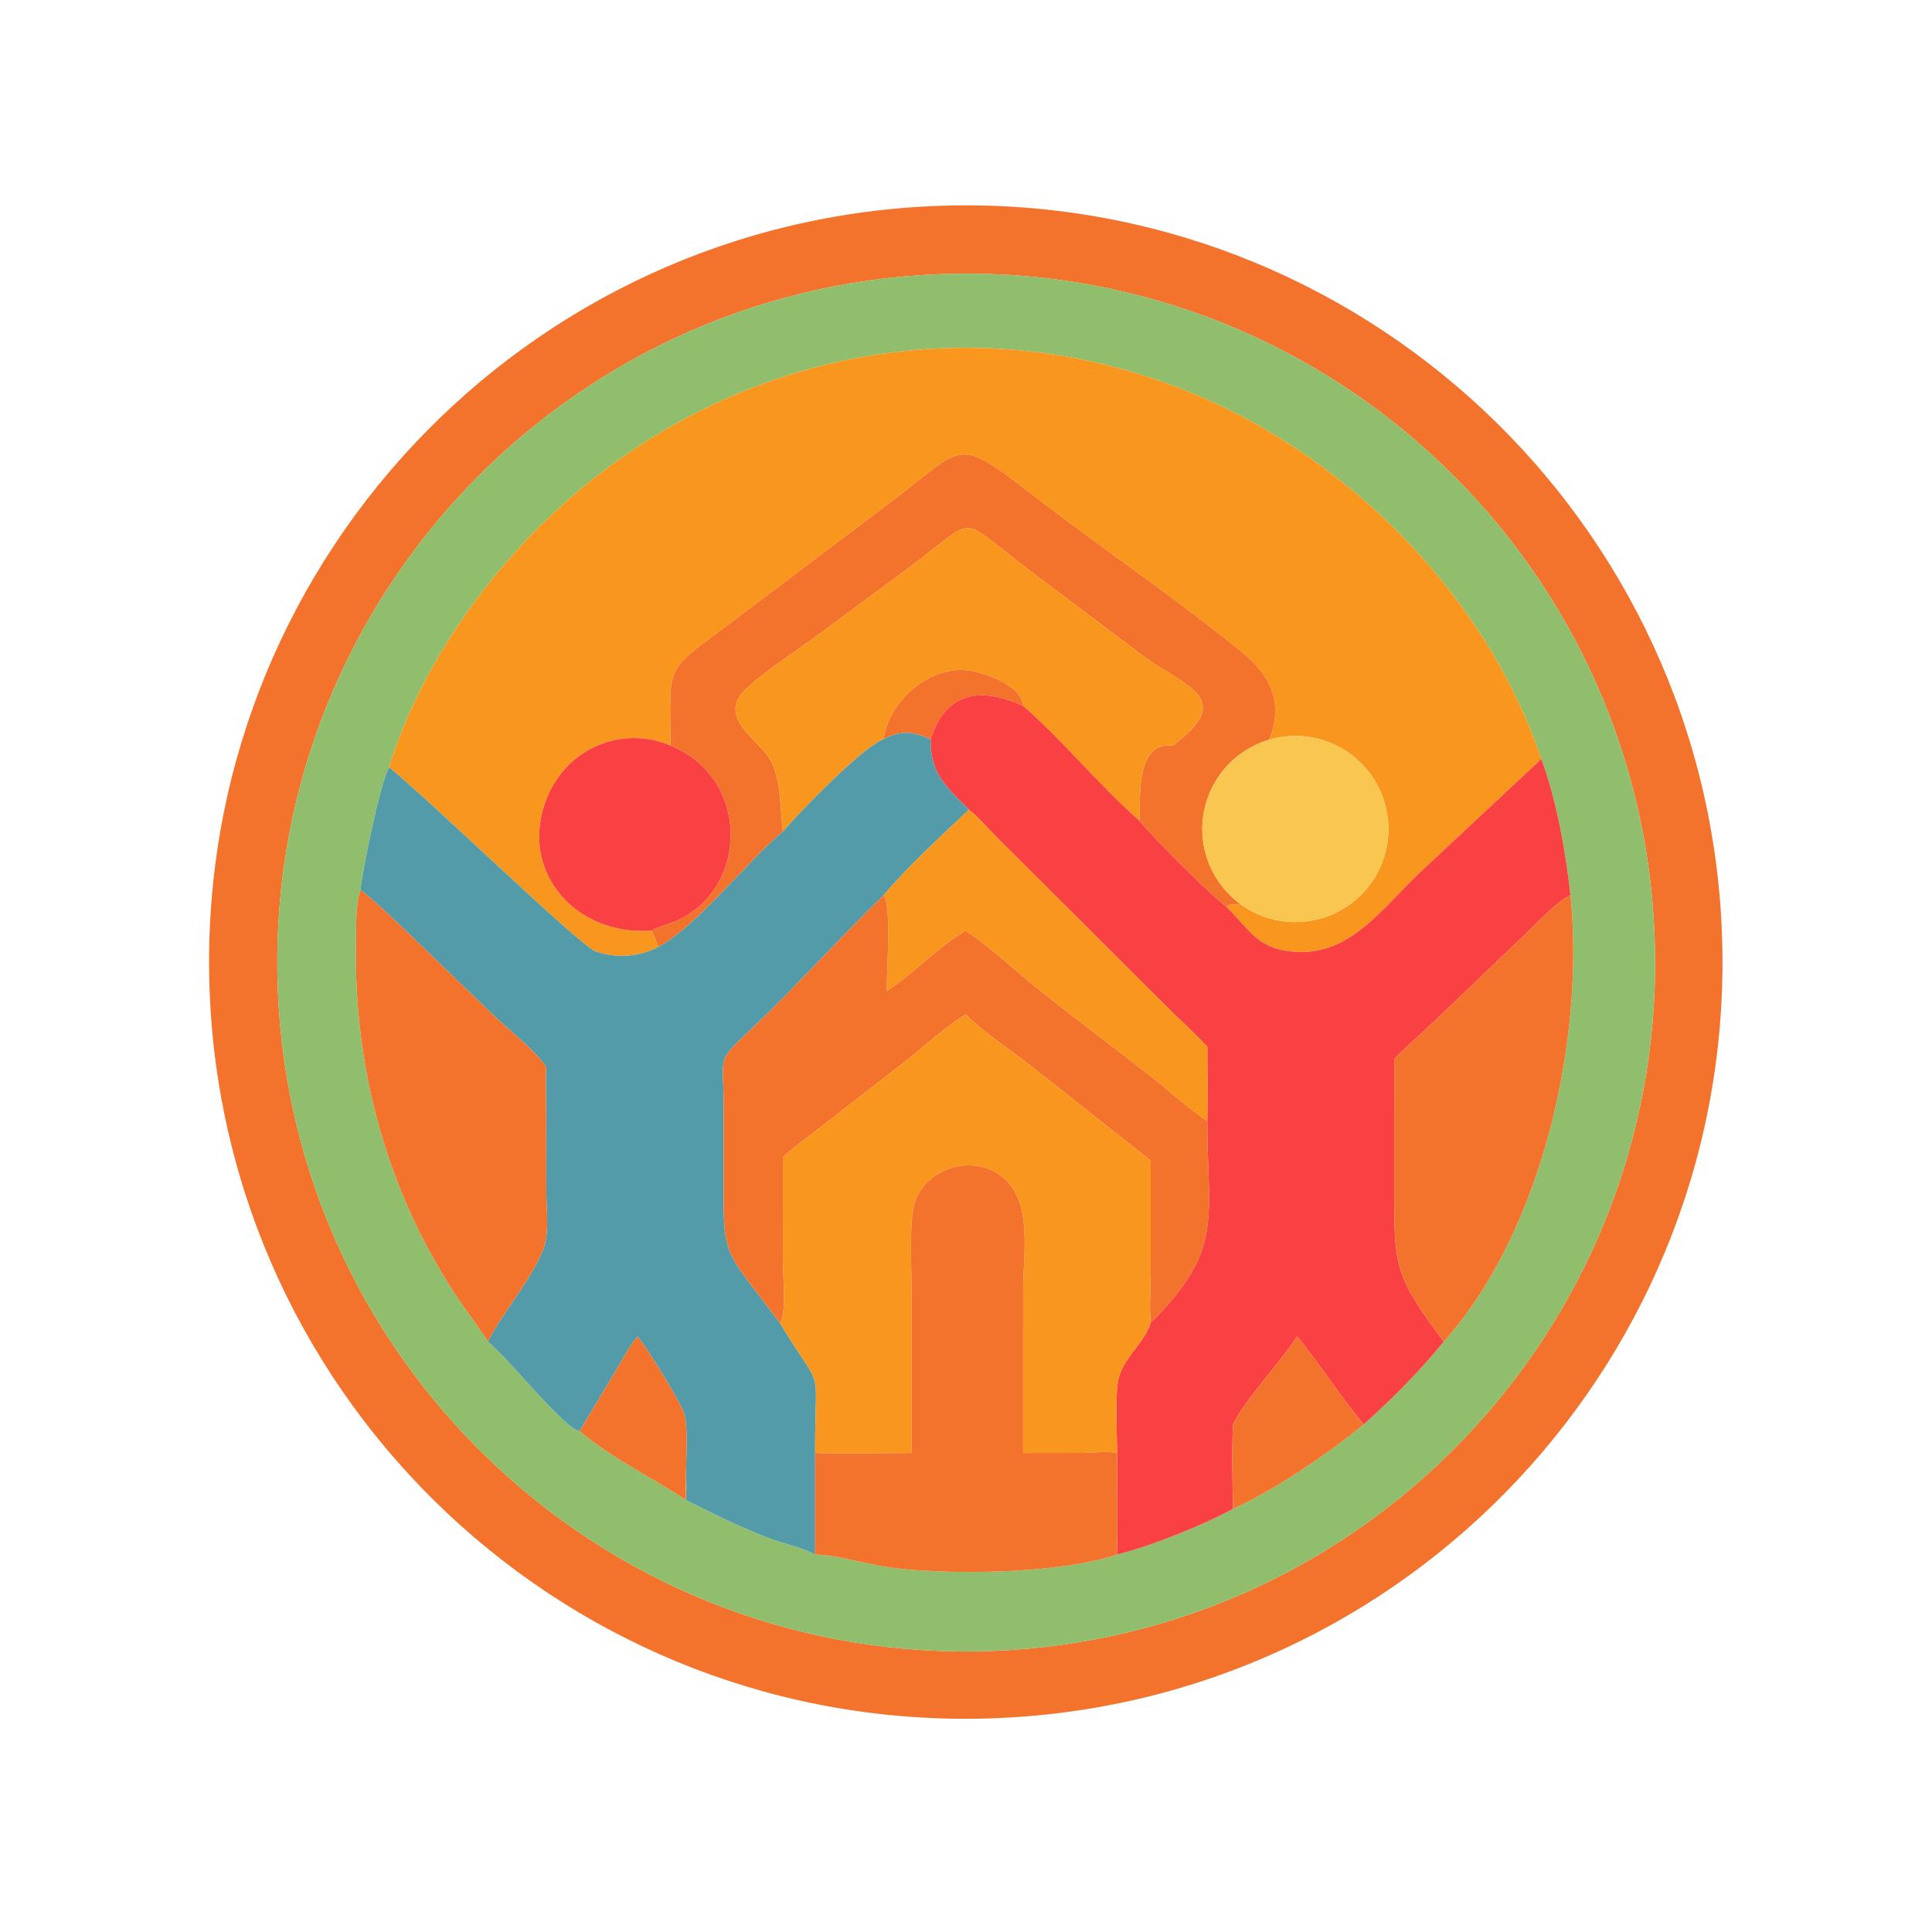
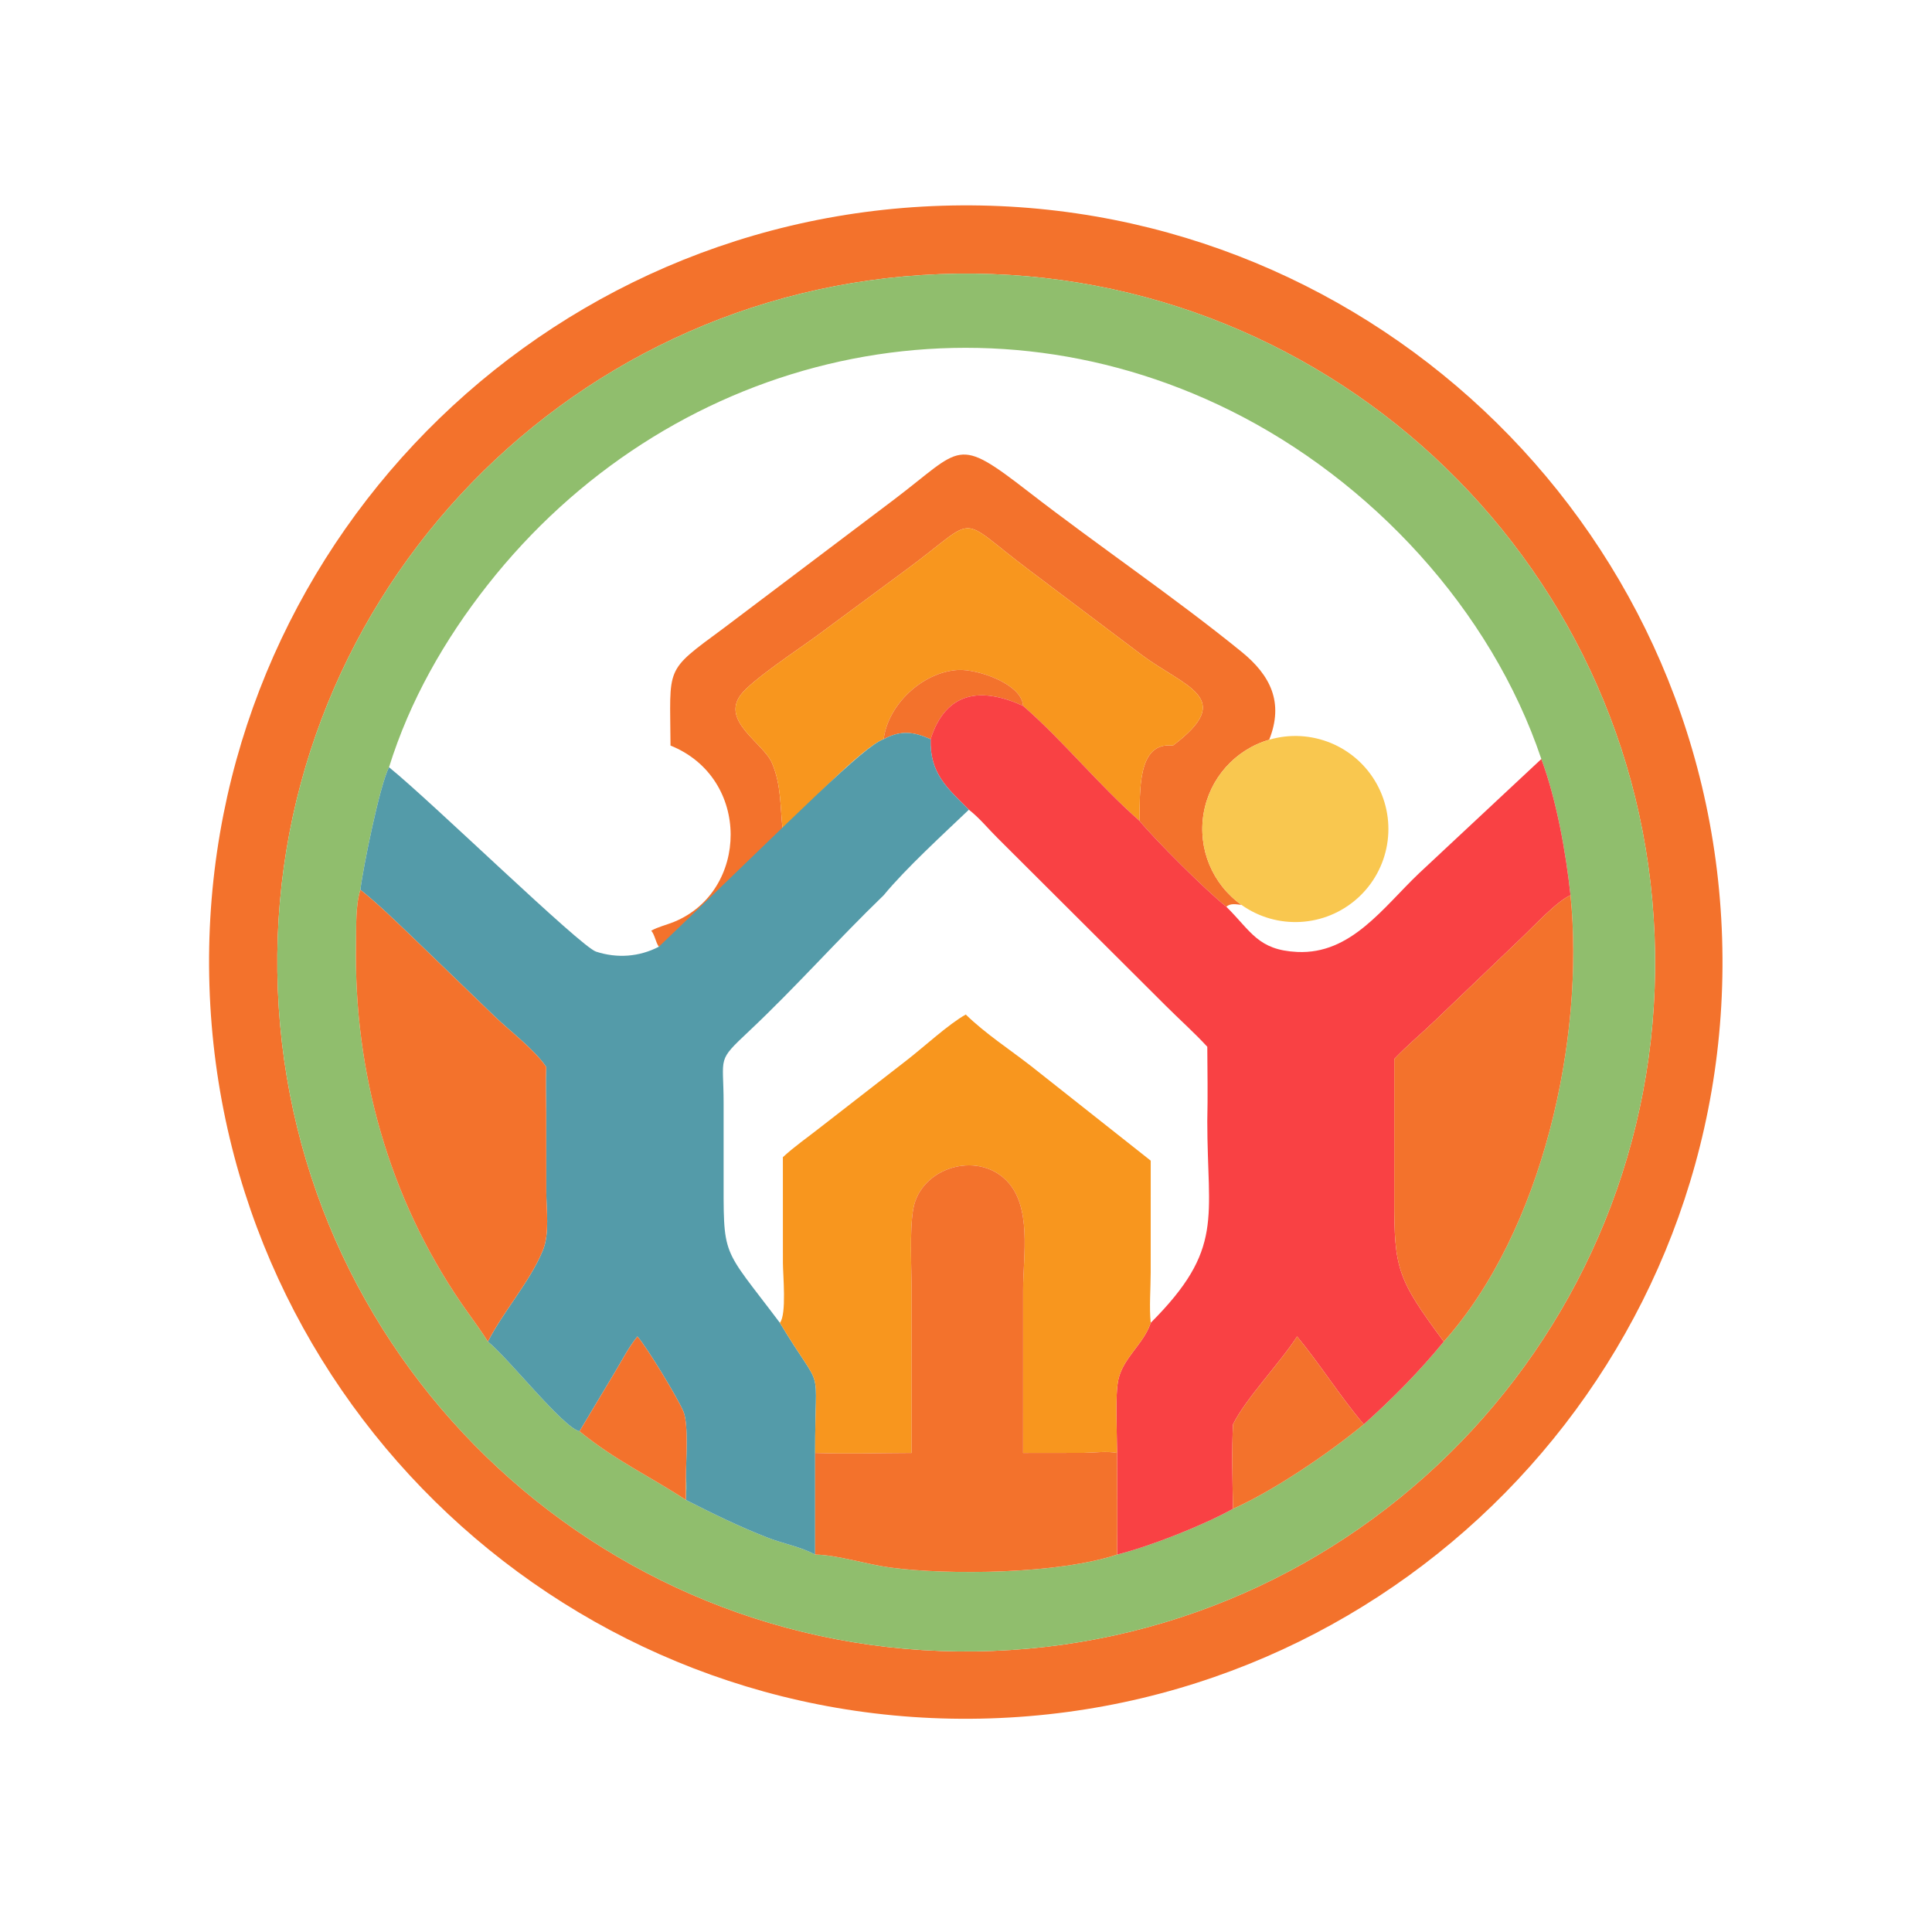
<svg xmlns="http://www.w3.org/2000/svg" width="1024" height="1024" viewBox="0 0 1024 1024">
  <path fill="#F3722C" transform="scale(2 2)" d="M262.381 455.39C151.661 458.947 59.03 372.054 55.509 261.332C51.989 150.61 138.912 58.008 249.635 54.524C360.307 51.041 452.857 137.915 456.375 248.586C459.894 359.256 373.05 451.835 262.381 455.39ZM248.91 72.655C148.171 76.599 69.698 161.453 73.624 262.192C77.55 362.932 162.389 441.421 263.13 437.513C363.896 433.605 442.41 348.739 438.483 247.973C434.555 147.207 349.675 68.709 248.91 72.655Z" />
  <path fill="#90BE6D" transform="scale(2 2)" d="M263.13 437.513C162.389 441.421 77.55 362.932 73.624 262.192C69.698 161.453 148.171 76.599 248.91 72.655C349.675 68.709 434.555 147.207 438.483 247.973C442.41 348.739 363.896 433.605 263.13 437.513ZM408.47 201.146C395.136 161.504 363.328 127.31 326.103 108.823C256.842 74.427 176.412 95.015 129.211 155.025C117.809 169.52 108.589 185.673 103.095 203.326C100.626 208.084 96.159 230.277 95.509 235.794C94.188 239.941 94.43 245.678 94.35 250.002C93.718 284.061 103.057 317.416 122.335 345.486C124.636 348.836 127.154 352.089 129.296 355.539C134.681 359.831 149.211 378.315 153.573 379.3C163.47 387.307 171.908 391.022 181.778 397.504C181.763 395.462 181.719 393.414 181.778 391.373C181.989 393.426 181.868 395.447 181.778 397.504C188.838 401.094 196.124 404.661 203.514 407.524C207.633 409.121 212.111 409.874 216.016 411.979C221.861 412.056 229.718 414.596 235.953 415.419C251.548 417.476 280.509 417.131 296.037 411.979C304.796 409.798 318.793 404.266 326.765 399.845C337.508 395.089 352.314 385.011 361.408 377.473C369.026 370.655 376.144 363.463 382.626 355.539C408.874 326.143 419.996 275.2 416.202 237.255C414.963 225.788 412.484 211.913 408.47 201.146Z" />
-   <path fill="#F8961E" transform="scale(2 2)" d="M336.352 196.036C340.267 186.175 336.728 178.987 328.99 172.703C311.08 158.16 291.082 144.655 272.664 130.394C253.236 115.352 255.224 118.524 236.987 132.342L191.644 166.568C175.916 178.181 177.599 176.353 177.691 197.579C164.717 192.124 150.425 198.289 145.061 211.18C137.088 230.342 152.083 248.075 172.59 246.638C173.565 247.825 173.705 249.592 174.598 250.896C169.385 253.601 163.525 254.01 157.961 252.194C153.779 250.829 114.198 212.27 103.095 203.326C108.589 185.673 117.809 169.52 129.211 155.025C176.412 95.015 256.842 74.427 326.103 108.823C363.328 127.31 395.136 161.504 408.47 201.146L376.107 231.382C366.496 240.516 358.035 252.964 343.769 252.277C333.385 251.777 331.587 246.835 325 240.301C326.086 239.275 327.662 239.681 328.998 239.8C338.389 246.472 351.148 245.754 359.73 238.069C368.312 230.385 370.429 217.782 364.83 207.715C359.231 197.648 347.408 192.799 336.352 196.036Z" />
  <path fill="#F3722C" transform="scale(2 2)" d="M336.352 196.036C327.284 198.691 320.53 206.295 318.965 215.614C317.399 224.932 321.296 234.326 328.998 239.8C327.662 239.681 326.086 239.275 325 240.301C319.543 235.963 306.065 222.516 301.944 217.489C302.196 210.015 301.202 196.488 310.835 197.579C327.745 184.844 314.104 182.207 302.421 173.445L272.71 151.06C253.078 136.312 259.875 136.401 240.495 150.734L216.28 168.638C211.597 172.07 199.131 180.288 196.272 184.174C191.093 191.212 202.258 196.838 204.577 202.19C207.14 208.109 206.709 214.117 207.47 220.347C197.738 228.591 184.775 245.34 174.598 250.896C173.705 249.592 173.565 247.825 172.59 246.638C174.384 245.623 176.691 245.098 178.627 244.304C198.458 236.174 199.115 206.219 177.691 197.579C177.599 176.353 175.916 178.181 191.644 166.568L236.987 132.342C255.224 118.524 253.236 115.352 272.664 130.394C291.082 144.655 311.08 158.16 328.99 172.703C336.728 178.987 340.267 186.175 336.352 196.036Z" />
  <path fill="#F8961E" transform="scale(2 2)" d="M271.131 187.065C270.827 181.263 259.049 177.248 253.871 177.549C244.598 178.088 235.356 186.601 234.18 195.893C228.747 197.818 212.087 215.011 207.47 220.347C206.709 214.117 207.14 208.109 204.577 202.19C202.258 196.838 191.093 191.212 196.272 184.174C199.131 180.288 211.597 172.07 216.28 168.638L240.495 150.734C259.875 136.401 253.078 136.312 272.71 151.06L302.421 173.445C314.104 182.207 327.745 184.844 310.835 197.579C301.202 196.488 302.196 210.015 301.944 217.489C291.052 207.921 281.72 196.257 271.131 187.065Z" />
  <path fill="#F3722C" transform="scale(2 2)" d="M271.131 187.065C260.024 181.998 250.669 183.168 246.616 195.893C242.174 193.919 238.717 193.432 234.18 195.893C235.356 186.601 244.598 178.088 253.871 177.549C259.049 177.248 270.827 181.263 271.131 187.065Z" />
  <path fill="#F94144" transform="scale(2 2)" d="M246.616 195.893C250.669 183.168 260.024 181.998 271.131 187.065C281.72 196.257 291.052 207.921 301.944 217.489C306.065 222.516 319.543 235.963 325 240.301C331.587 246.835 333.385 251.777 343.769 252.277C358.035 252.964 366.496 240.516 376.107 231.382L408.47 201.146C412.484 211.913 414.963 225.788 416.202 237.255C412.634 238.774 406.322 245.607 403.32 248.438L380.242 270.524C376.709 273.91 372.855 277.093 369.499 280.639L369.493 317.8C369.474 336.198 370.275 338.924 382.626 355.539C376.144 363.463 369.026 370.655 361.408 377.473C355.103 370 349.928 361.692 343.746 354.178C339.183 361.262 330.03 370.753 326.765 377.473C326.405 384.193 326.625 392.869 326.765 399.845C318.793 404.266 304.796 409.798 296.037 411.979C296.16 403.008 296.041 394.02 296.037 385.046C296.027 380.085 295.455 369.688 296.39 365.539C297.667 359.875 302.9 356.289 304.831 350.906L304.953 350.561C324.535 330.931 319.941 322.967 319.944 297.092C320.099 290.54 319.984 283.957 319.944 277.402C316.482 273.64 312.637 270.228 309.02 266.614L264.464 222.194C261.968 219.734 259.521 216.702 256.761 214.583C250.965 208.781 246.387 204.993 246.616 195.893Z" />
-   <path fill="#549BA9" transform="scale(2 2)" d="M234.18 195.893C238.717 193.432 242.174 193.919 246.616 195.893C246.387 204.993 250.965 208.781 256.761 214.583C250.049 220.989 239.964 230.218 234.18 237.255C222.062 248.949 210.857 261.631 198.613 273.16C189.792 281.466 191.771 279.707 191.763 292.378L191.764 310.17C191.779 333.975 191.005 329.723 206.676 350.561C218.666 370.47 215.978 359.546 216.016 385.046L216.016 411.979C212.111 409.874 207.633 409.121 203.514 407.524C196.124 404.661 188.838 401.094 181.778 397.504C181.868 395.447 181.989 393.426 181.778 391.373C181.776 387.282 182.52 377.531 181.128 374.112C179.725 370.668 171.318 356.825 168.918 354.178C166.62 357.011 164.877 360.431 163.003 363.558L153.573 379.3C149.211 378.315 134.681 359.831 129.296 355.539C133.424 347.437 140.408 339.733 143.848 331.385C145.718 326.847 144.776 320.618 144.775 315.837L144.748 294.872C144.733 290.828 144.578 286.781 144.75 282.74C141.476 277.96 135.3 273.405 131.013 269.275L109.485 248.52C104.915 244.168 100.437 239.746 95.509 235.794C96.159 230.277 100.626 208.084 103.095 203.326C114.198 212.27 153.779 250.829 157.961 252.194C163.525 254.01 169.385 253.601 174.598 250.896C184.775 245.34 197.738 228.591 207.47 220.347C212.087 215.011 228.747 197.818 234.18 195.893Z" />
+   <path fill="#549BA9" transform="scale(2 2)" d="M234.18 195.893C238.717 193.432 242.174 193.919 246.616 195.893C246.387 204.993 250.965 208.781 256.761 214.583C250.049 220.989 239.964 230.218 234.18 237.255C222.062 248.949 210.857 261.631 198.613 273.16C189.792 281.466 191.771 279.707 191.763 292.378L191.764 310.17C191.779 333.975 191.005 329.723 206.676 350.561C218.666 370.47 215.978 359.546 216.016 385.046L216.016 411.979C212.111 409.874 207.633 409.121 203.514 407.524C196.124 404.661 188.838 401.094 181.778 397.504C181.868 395.447 181.989 393.426 181.778 391.373C181.776 387.282 182.52 377.531 181.128 374.112C179.725 370.668 171.318 356.825 168.918 354.178C166.62 357.011 164.877 360.431 163.003 363.558L153.573 379.3C149.211 378.315 134.681 359.831 129.296 355.539C133.424 347.437 140.408 339.733 143.848 331.385C145.718 326.847 144.776 320.618 144.775 315.837L144.748 294.872C144.733 290.828 144.578 286.781 144.75 282.74C141.476 277.96 135.3 273.405 131.013 269.275L109.485 248.52C104.915 244.168 100.437 239.746 95.509 235.794C96.159 230.277 100.626 208.084 103.095 203.326C114.198 212.27 153.779 250.829 157.961 252.194C163.525 254.01 169.385 253.601 174.598 250.896C212.087 215.011 228.747 197.818 234.18 195.893Z" />
  <path fill="#F9C74F" transform="scale(2 2)" d="M328.998 239.8C321.296 234.326 317.399 224.932 318.965 215.614C320.53 206.295 327.284 198.691 336.352 196.036C347.408 192.799 359.231 197.648 364.83 207.715C370.429 217.782 368.312 230.385 359.73 238.069C351.148 245.754 338.389 246.472 328.998 239.8Z" />
-   <path fill="#F94144" transform="scale(2 2)" d="M172.59 246.638C152.083 248.075 137.088 230.342 145.061 211.18C150.425 198.289 164.717 192.124 177.691 197.579C199.115 206.219 198.458 236.174 178.627 244.304C176.691 245.098 174.384 245.623 172.59 246.638Z" />
-   <path fill="#F8961E" transform="scale(2 2)" d="M256.761 214.583C259.521 216.702 261.968 219.734 264.464 222.194L309.02 266.614C312.637 270.228 316.482 273.64 319.944 277.402C319.984 283.957 320.099 290.54 319.944 297.092C314.866 293.82 310.4 289.516 305.661 285.785C295.597 277.863 285.298 270.261 275.293 262.258C268.883 257.131 262.727 251.244 255.94 246.638C248.403 251.111 242.314 257.873 234.986 262.682C234.921 258.024 236.356 240.02 234.18 237.255C239.964 230.218 250.049 220.989 256.761 214.583Z" />
  <path fill="#F3722C" transform="scale(2 2)" d="M129.296 355.539C127.154 352.089 124.636 348.836 122.335 345.486C103.057 317.416 93.718 284.061 94.35 250.002C94.43 245.678 94.188 239.941 95.509 235.794C100.437 239.746 104.915 244.168 109.485 248.52L131.013 269.275C135.3 273.405 141.476 277.96 144.75 282.74C144.578 286.781 144.733 290.828 144.748 294.872L144.775 315.837C144.776 320.618 145.718 326.847 143.848 331.385C140.408 339.733 133.424 347.437 129.296 355.539Z" />
  <path fill="#F3722C" transform="scale(2 2)" d="M416.202 237.255C419.996 275.2 408.874 326.143 382.626 355.539C370.275 338.924 369.474 336.198 369.493 317.8L369.499 280.639C372.855 277.093 376.709 273.91 380.242 270.524L403.32 248.438C406.322 245.607 412.634 238.774 416.202 237.255Z" />
-   <path fill="#F3722C" transform="scale(2 2)" d="M206.676 350.561C191.005 329.723 191.779 333.975 191.764 310.17L191.763 292.378C191.771 279.707 189.792 281.466 198.613 273.16C210.857 261.631 222.062 248.949 234.18 237.255C236.356 240.02 234.921 258.024 234.986 262.682C242.314 257.873 248.403 251.111 255.94 246.638C262.727 251.244 268.883 257.131 275.293 262.258C285.298 270.261 295.597 277.863 305.661 285.785C310.4 289.516 314.866 293.82 319.944 297.092C319.941 322.967 324.535 330.931 304.953 350.561C304.529 346.542 304.944 341.376 304.945 337.211L304.953 307.586L273.209 282.493C267.443 278.009 261.194 273.963 255.94 268.862C251.393 271.391 244.744 277.537 240.349 280.933L217.347 298.801C214.068 301.395 210.534 303.823 207.47 306.664L207.478 334.638C207.478 337.795 208.511 348.348 206.676 350.561Z" />
  <path fill="#F8961E" transform="scale(2 2)" d="M206.676 350.561C208.511 348.348 207.478 337.795 207.478 334.638L207.47 306.664C210.534 303.823 214.068 301.395 217.347 298.801L240.349 280.933C244.744 277.537 251.393 271.391 255.94 268.862C261.194 273.963 267.443 278.009 273.209 282.493L304.953 307.586L304.945 337.211C304.944 341.376 304.529 346.542 304.953 350.561L304.831 350.906C302.9 356.289 297.667 359.875 296.39 365.539C295.455 369.688 296.027 380.085 296.037 385.046C293.246 384.508 289.992 384.998 287.129 385.025L271.131 385.046L271.138 341.73C271.137 332.759 273.545 319.676 266.675 312.81C258.779 304.919 243.964 309.457 242.022 320.386C240.997 326.152 241.589 336.41 241.592 342.633L241.596 385.046C233.102 385.056 224.497 385.36 216.016 385.046C215.978 359.546 218.666 370.47 206.676 350.561Z" />
  <path fill="#F3722C" transform="scale(2 2)" d="M271.131 385.046L287.129 385.025C289.992 384.998 293.246 384.508 296.037 385.046C296.041 394.02 296.16 403.008 296.037 411.979C280.509 417.131 251.548 417.476 235.953 415.419C229.718 414.596 221.861 412.056 216.016 411.979L216.016 385.046C224.497 385.36 233.102 385.056 241.596 385.046L241.592 342.633C241.589 336.41 240.997 326.152 242.022 320.386C243.964 309.457 258.779 304.919 266.675 312.81C273.545 319.676 271.137 332.759 271.138 341.73L271.131 385.046Z" />
  <path fill="#F3722C" transform="scale(2 2)" d="M153.573 379.3L163.003 363.558C164.877 360.431 166.62 357.011 168.918 354.178C171.318 356.825 179.725 370.668 181.128 374.112C182.52 377.531 181.776 387.282 181.778 391.373C181.719 393.414 181.763 395.462 181.778 397.504C171.908 391.022 163.47 387.307 153.573 379.3Z" />
  <path fill="#F3722C" transform="scale(2 2)" d="M343.746 354.178C349.928 361.692 355.103 370 361.408 377.473C352.314 385.011 337.508 395.089 326.765 399.845C326.625 392.869 326.405 384.193 326.765 377.473C330.03 370.753 339.183 361.262 343.746 354.178Z" />
</svg>